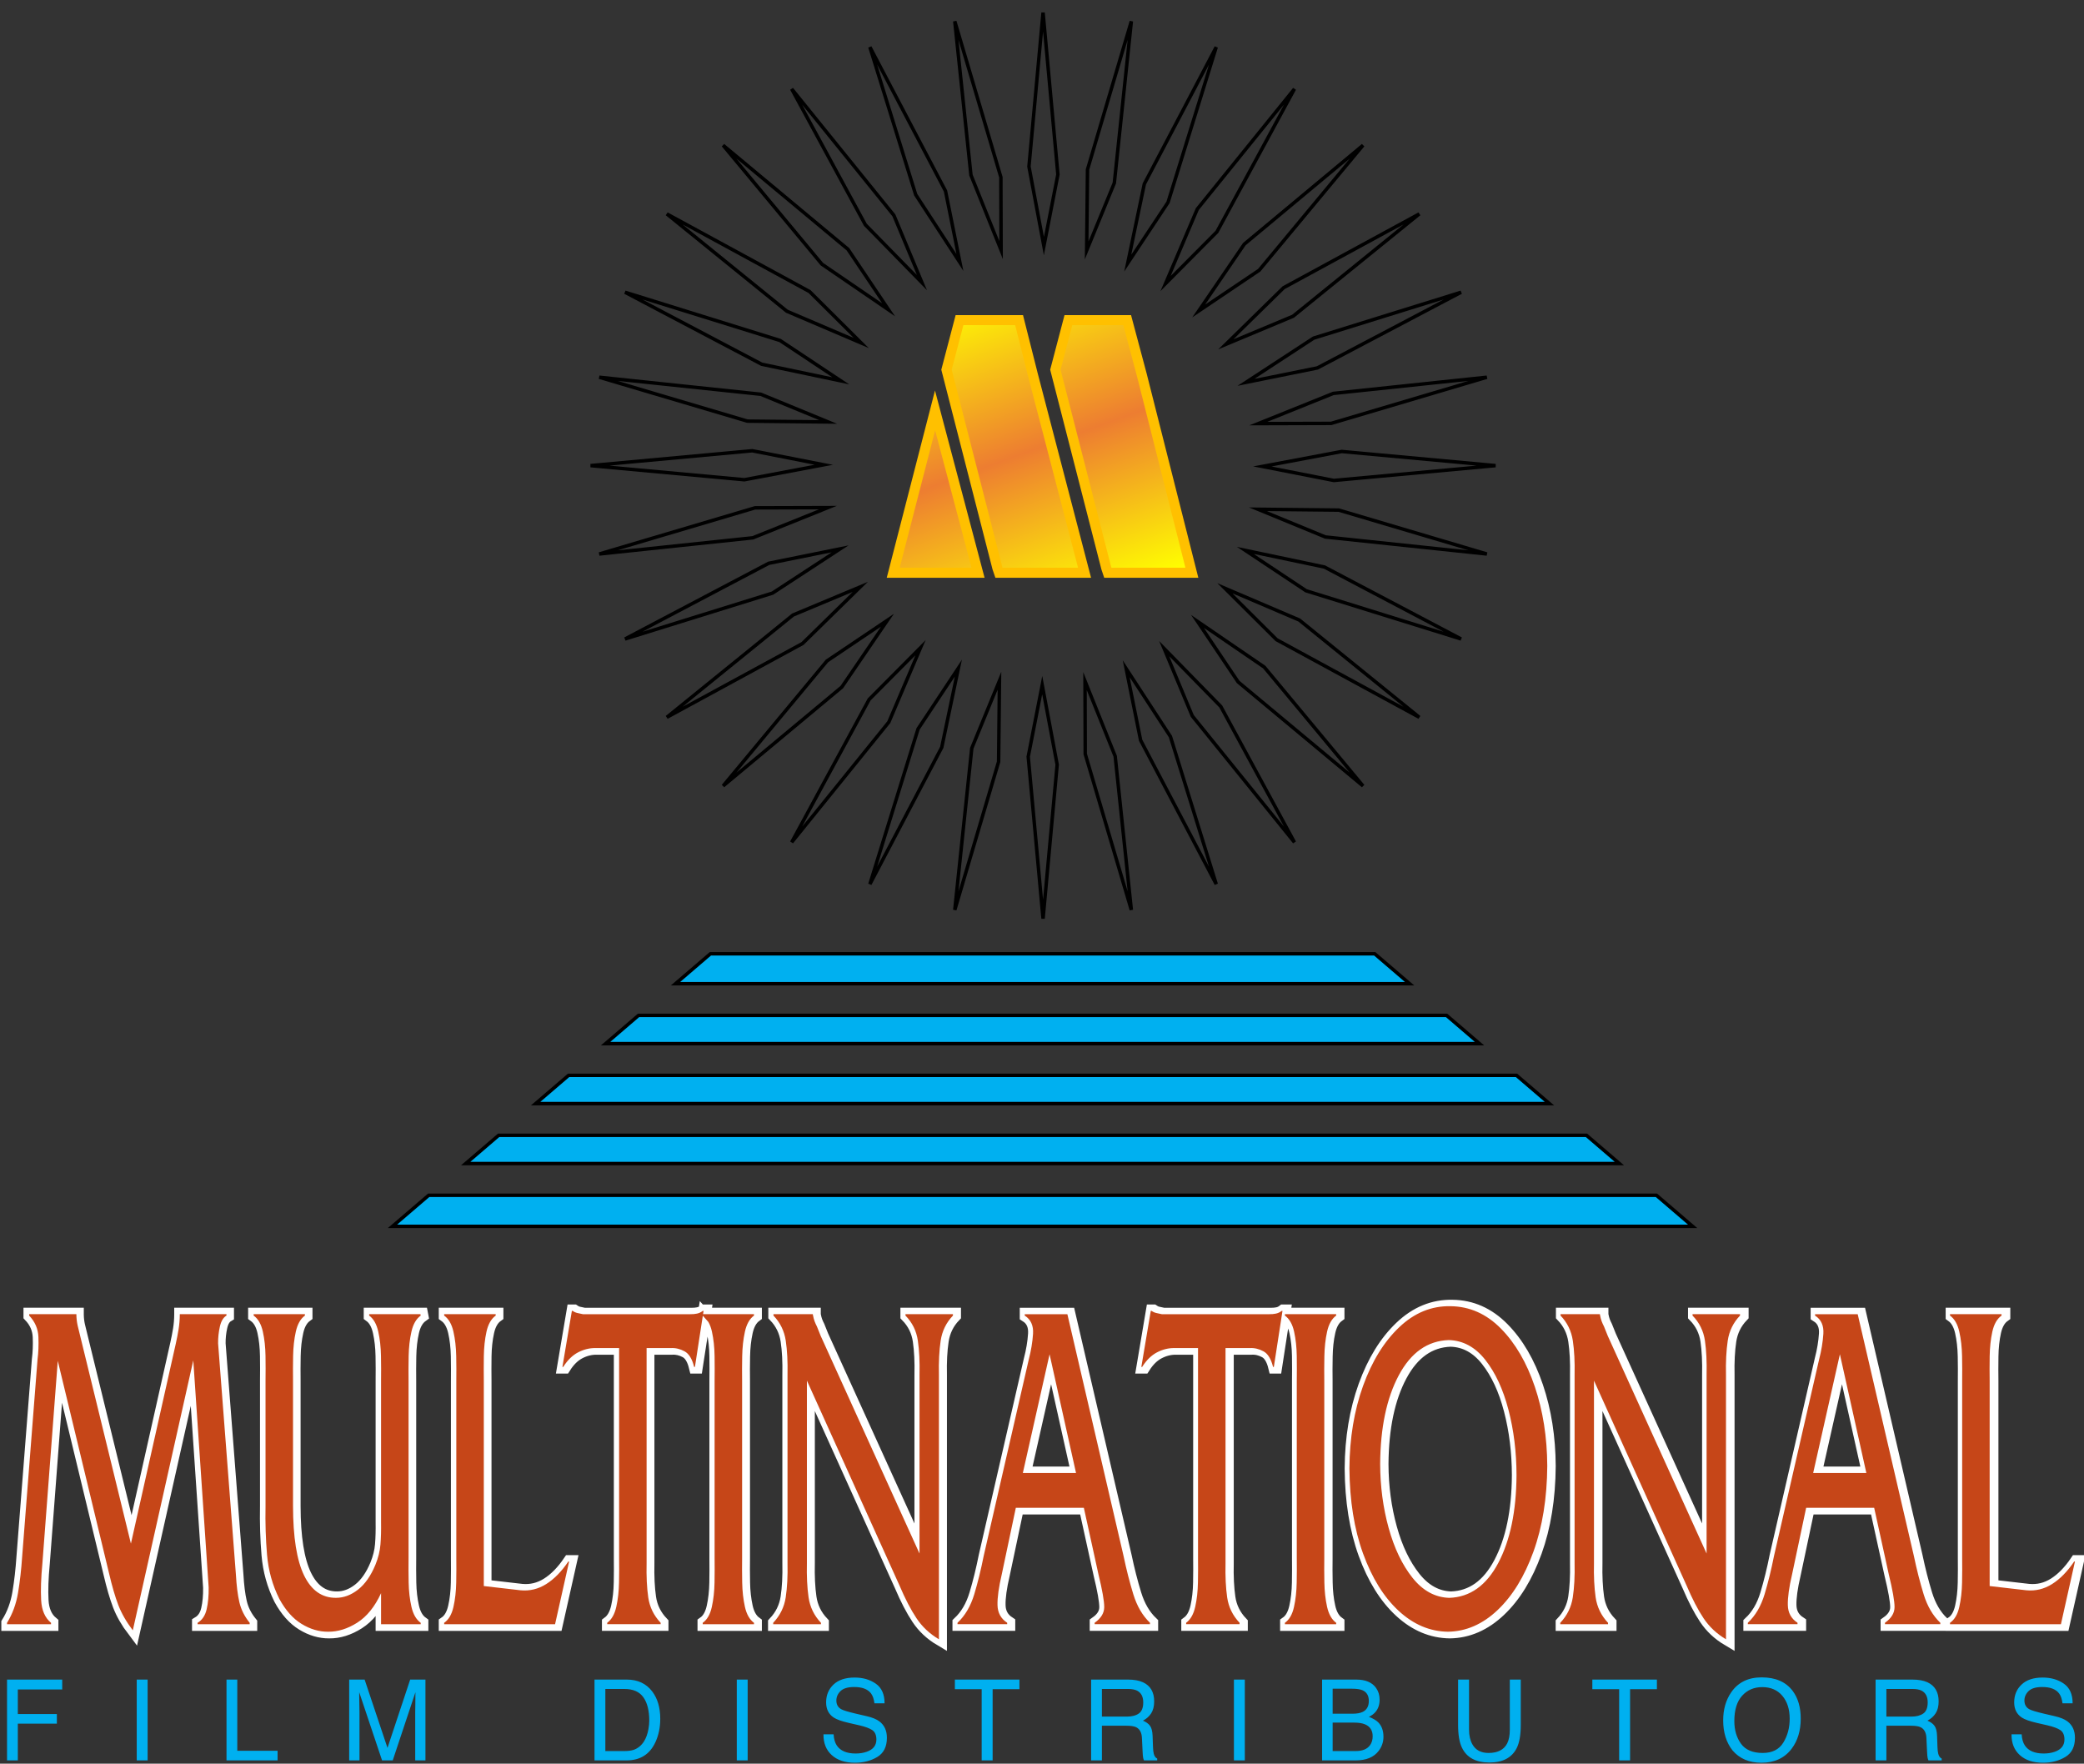
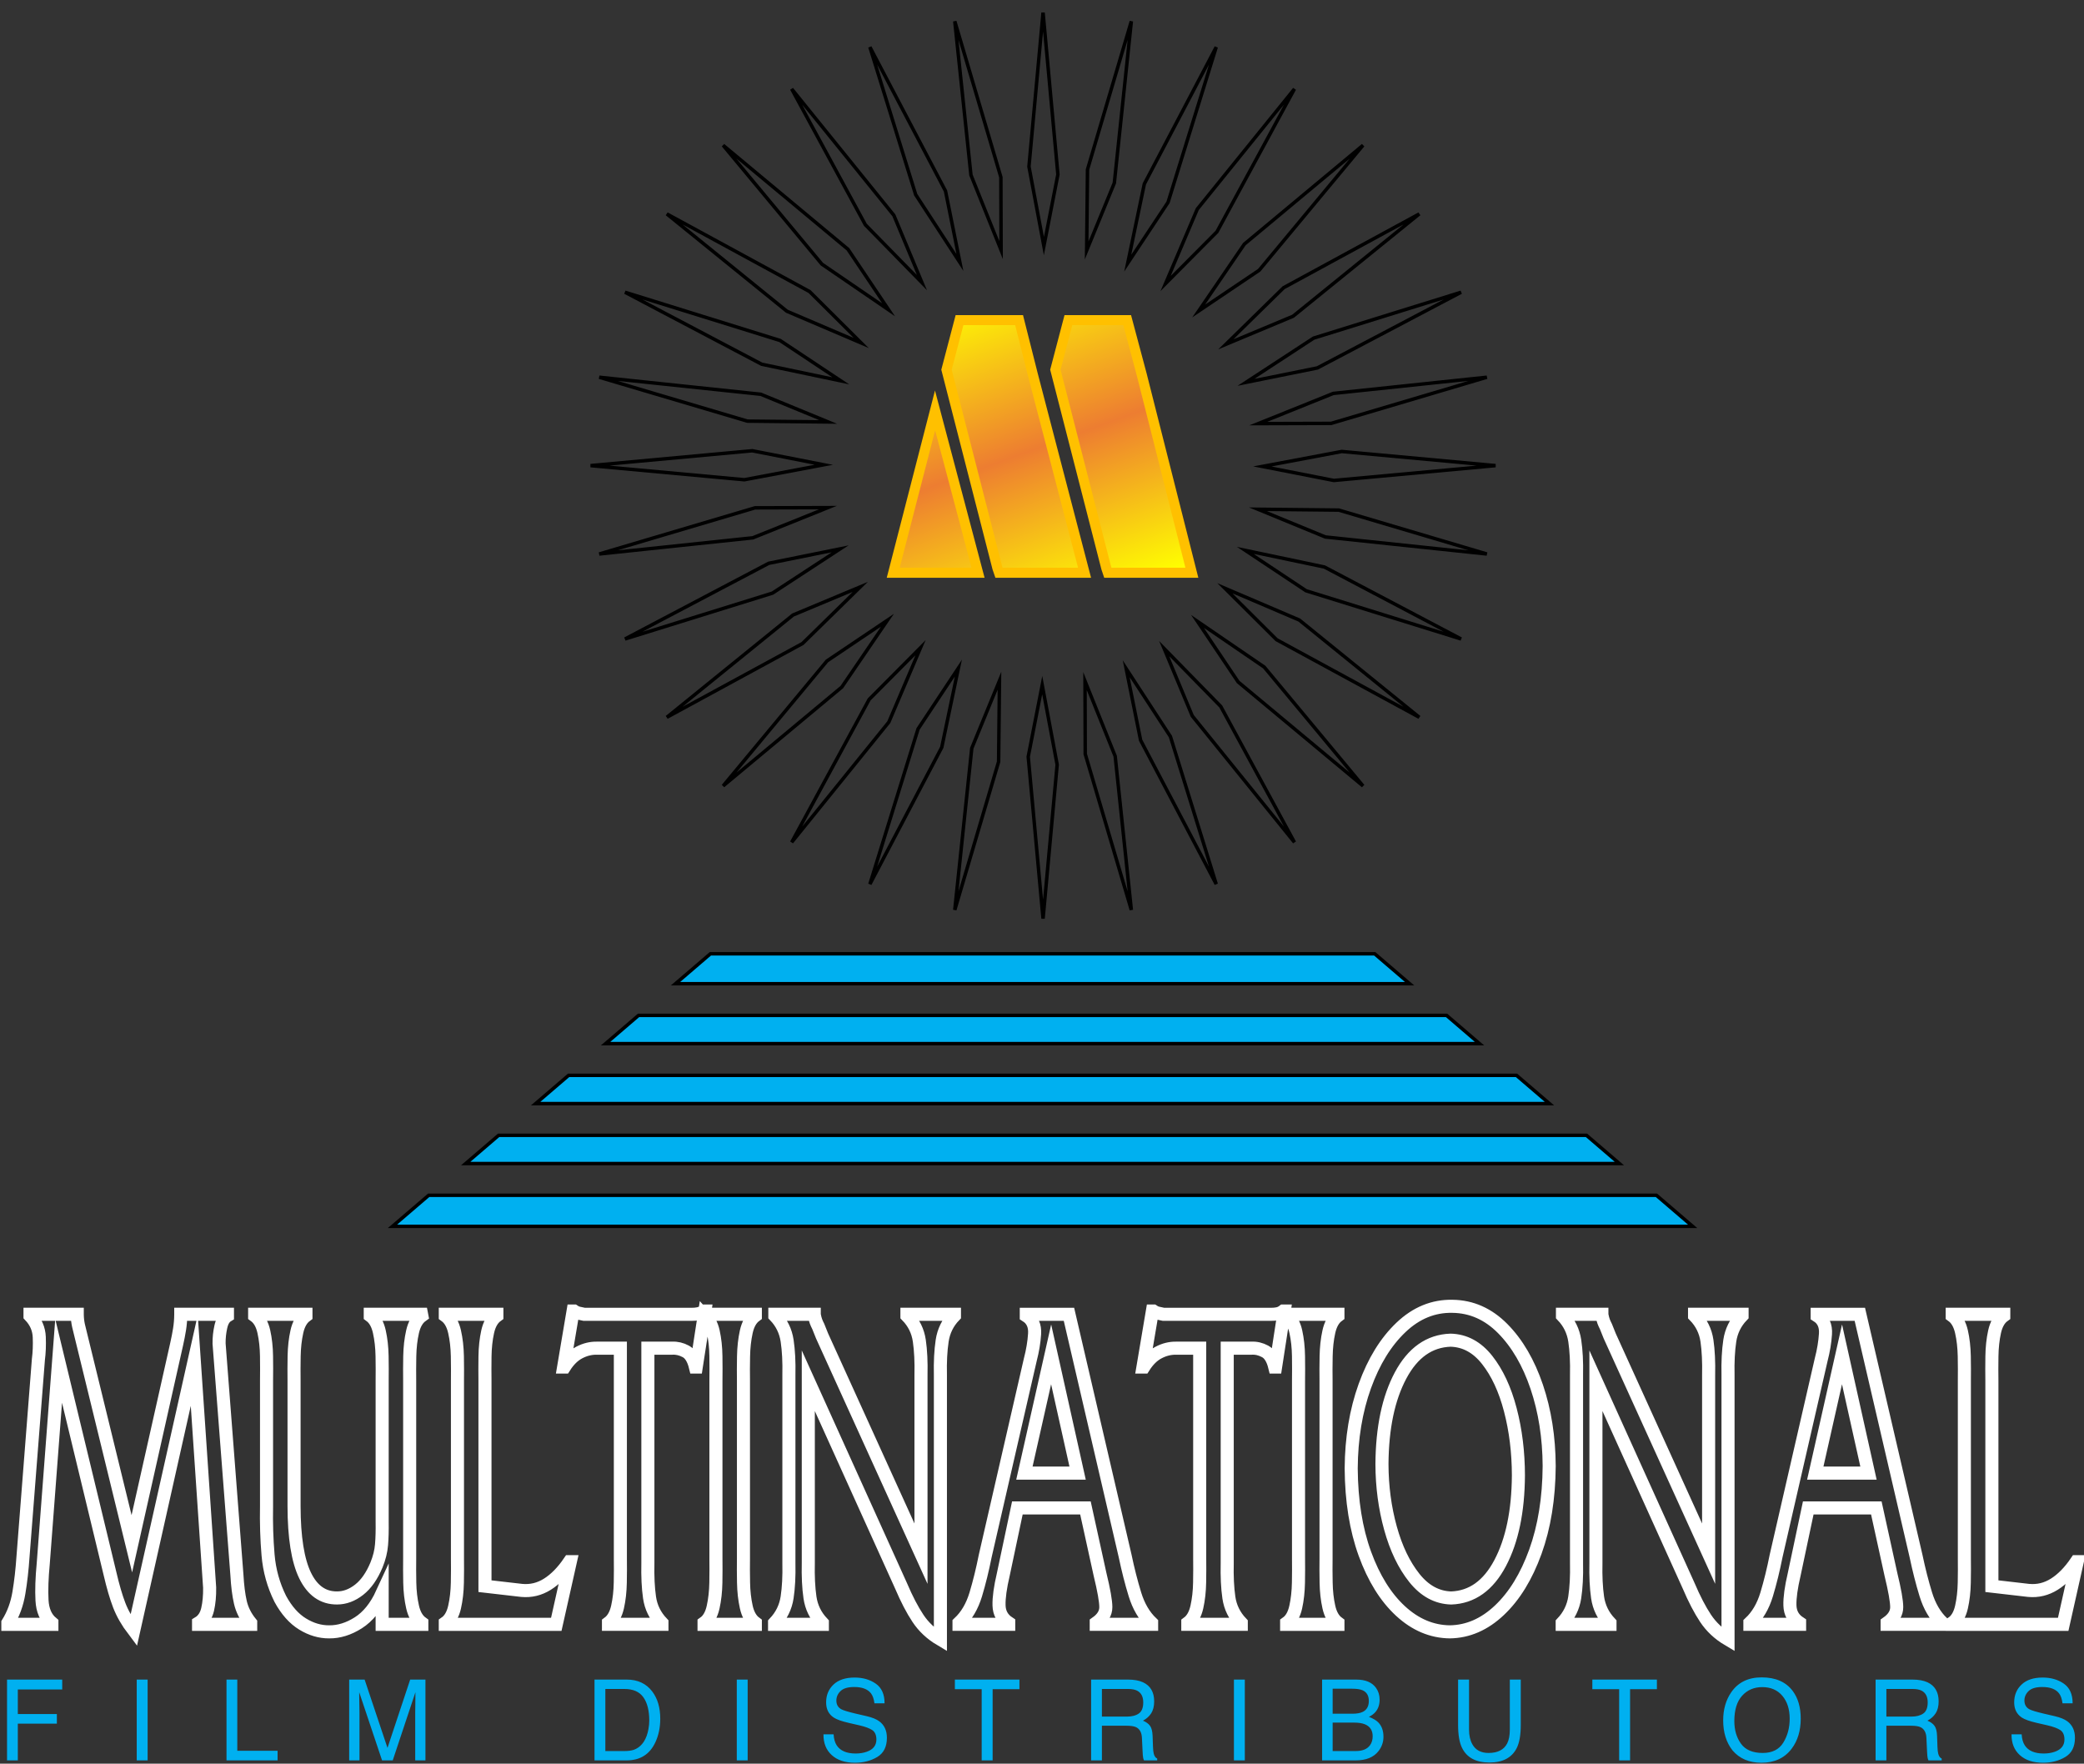
<svg xmlns="http://www.w3.org/2000/svg" width="800px" height="677px" viewBox="0 0 800 677" version="1.1">
  <rect x="0" y="0" width="800" height="677" fill="#333333" stroke="none" />
  <defs>
    <radialGradient id="radial0" gradientUnits="userSpaceOnUse" cx="1246910" cy="1248294" fx="1246910" fy="1248294" r="1764376" gradientTransform="matrix(0,0,0,0,1750.5,384.5)">
      <stop offset="0" style="stop-color:rgb(100%,35.294%,0%);stop-opacity:1;" />
      <stop offset="0.44" style="stop-color:rgb(100%,35.294%,0%);stop-opacity:1;" />
      <stop offset="0.57" style="stop-color:rgb(100%,90.196%,60%);stop-opacity:1;" />
      <stop offset="1" style="stop-color:rgb(100%,90.196%,60%);stop-opacity:1;" />
    </radialGradient>
    <linearGradient id="linear0" gradientUnits="userSpaceOnUse" x1="2142.26" y1="657.286" x2="2257.74" y2="974.569" spreadMethod="reflect" gradientTransform="matrix(1,0,0,1,0,0)">
      <stop offset="0" style="stop-color:rgb(100%,100%,0%);stop-opacity:1;" />
      <stop offset="0.5" style="stop-color:rgb(92.941%,49.02%,19.216%);stop-opacity:1;" />
      <stop offset="0.98" style="stop-color:rgb(100%,100%,0%);stop-opacity:1;" />
      <stop offset="1" style="stop-color:rgb(100%,100%,0%);stop-opacity:1;" />
    </linearGradient>
  </defs>
  <g id="surface1">
    <path style="fill-rule:evenodd;fill:url(#radial0);stroke-width:3.438;stroke-linecap:butt;stroke-linejoin:miter;stroke:rgb(0%,0%,0%);stroke-opacity:1;stroke-miterlimit:8;" d="M 2199.673 1053.31 L 2214.53 1132.422 L 2200.504 1285.505 L 2185.739 1124.478 Z M 2242.227 1049.283 L 2272.223 1123.962 L 2288.294 1276.852 L 2242.439 1121.786 Z M 2157.14 1048.949 L 2156.3 1129.437 L 2112.713 1276.852 L 2129.615 1116.027 Z M 2283.19 1037.006 L 2327.151 1104.399 L 2372.713 1251.206 L 2297.52 1108.103 Z M 2116.278 1036.379 L 2099.771 1115.147 L 2028.295 1251.206 L 2076.206 1096.798 Z M 2320.964 1016.978 L 2377.209 1074.483 L 2450.508 1209.581 L 2348.884 1083.905 Z M 2078.656 1016.057 L 2047.111 1090.088 L 1950.49 1209.581 L 2027.576 1067.489 Z M 2354.109 989.956 L 2420.481 1035.357 L 2518.703 1153.554 L 2394.536 1050.153 Z M 2045.723 988.782 L 2000.355 1055.233 L 1882.305 1153.554 L 1985.59 1029.264 Z M 2381.361 956.974 L 2455.298 988.55 L 2574.664 1085.281 L 2432.735 1008.112 Z M 2018.725 955.597 L 1961.295 1011.908 L 1826.343 1085.281 L 1951.857 983.55 Z M 2401.645 919.305 L 2480.322 935.832 L 2616.246 1007.404 L 2462.022 959.433 Z M 1998.714 917.777 L 1931.41 961.791 L 1784.752 1007.404 L 1927.684 932.138 Z M 2414.223 878.398 L 2494.59 879.238 L 2641.857 922.888 L 2481.243 905.966 Z M 1986.46 876.779 L 1911.875 906.796 L 1759.141 922.888 L 1914.002 876.992 Z M 2497.558 820.954 L 2650.495 835.002 L 2489.679 849.767 L 2418.567 835.821 Z M 1911.319 820.226 L 1982.43 834.172 L 1903.44 849.049 L 1750.502 835.002 Z M 2641.857 747.115 L 2486.995 793.012 L 2414.537 793.224 L 2489.122 763.207 Z M 1759.141 747.115 L 1919.764 764.037 L 1986.785 791.595 L 1906.407 790.755 Z M 2616.246 662.599 L 2473.324 737.855 L 2402.293 752.216 L 2469.587 708.212 Z M 1784.752 662.599 L 1938.975 710.57 L 1999.352 750.698 L 1920.676 734.171 Z M 2574.664 584.712 L 2449.141 686.443 L 2382.283 714.396 L 2439.713 658.096 Z M 1826.343 584.712 L 1968.262 661.891 L 2019.636 713.03 L 1945.7 681.454 Z M 2518.703 516.45 L 2415.408 640.739 L 2355.284 681.211 L 2400.653 614.77 Z M 1882.305 516.45 L 2006.461 619.85 L 2046.888 680.047 L 1980.516 634.636 Z M 2450.508 460.423 L 2373.422 602.514 L 2322.341 653.936 L 2353.887 579.905 Z M 1950.49 460.423 L 2052.124 586.099 L 2080.044 653.025 L 2023.788 595.521 Z M 2372.713 418.787 L 2324.792 573.205 L 2284.72 633.624 L 2301.226 554.847 Z M 2028.295 418.787 L 2103.477 561.901 L 2117.807 632.997 L 2073.846 565.605 Z M 2288.294 393.152 L 2271.382 553.966 L 2243.857 621.045 L 2244.698 540.557 Z M 2112.713 393.152 L 2158.558 548.208 L 2158.771 620.721 L 2128.785 546.042 Z M 2200.504 384.499 L 2215.259 545.516 L 2201.334 616.693 L 2186.468 537.581 Z M 2200.504 384.499 " transform="matrix(0.386,0,0,0.386,-448.987,-143.583)" />
    <path style="fill-rule:evenodd;fill:url(#linear0);stroke-width:10;stroke-linecap:butt;stroke-linejoin:miter;stroke:rgb(100%,75.294%,0%);stroke-opacity:1;stroke-miterlimit:8;" d="M 2093.087 780.098 C 2107.336 833.909 2121.605 887.719 2135.853 941.54 C 2107.731 941.54 2079.618 941.54 2051.496 941.54 C 2065.36 887.719 2079.223 833.909 2093.087 780.098 Z M 2225.7 690.319 C 2245.184 690.319 2264.668 690.319 2284.163 690.319 C 2288.993 708.425 2293.834 726.541 2298.674 744.646 C 2315.283 810.277 2331.891 875.909 2348.499 941.54 C 2320.64 941.54 2292.791 941.54 2264.931 941.54 C 2264.415 939.991 2263.888 938.453 2263.362 936.915 C 2246.49 871.152 2229.619 805.399 2212.747 739.636 C 2217.071 723.201 2221.375 706.755 2225.7 690.319 Z M 2117.412 690.319 C 2137.16 690.319 2156.907 690.319 2176.665 690.319 C 2181.232 708.425 2185.81 726.541 2190.387 744.646 C 2207.522 810.277 2224.646 875.909 2241.781 941.54 C 2213.395 941.54 2185.03 941.54 2156.654 941.54 C 2156.117 939.991 2155.601 938.453 2155.084 936.915 C 2138.213 871.152 2121.341 805.399 2104.47 739.636 C 2108.784 723.201 2113.098 706.755 2117.412 690.319 Z M 2117.412 690.319 " transform="matrix(0.386,0,0,0.386,-448.987,-143.583)" />
    <path style="fill-rule:evenodd;fill:rgb(0%,69.02%,94.118%);fill-opacity:1;stroke-width:3.438;stroke-linecap:butt;stroke-linejoin:miter;stroke:rgb(0%,0%,0%);stroke-opacity:1;stroke-miterlimit:8;" d="M 1589.535 1560.609 L 2810.47 1560.609 L 2846.502 1591.497 L 1553.503 1591.497 Z M 1659.086 1500.98 L 2740.908 1500.98 L 2773.679 1529.074 L 1626.316 1529.074 Z M 1728.649 1441.36 L 2671.346 1441.36 L 2704.117 1469.454 L 1695.878 1469.454 Z M 1798.2 1381.73 L 2601.805 1381.73 L 2634.555 1409.824 L 1765.44 1409.824 Z M 1869.626 1320.501 L 2530.369 1320.501 L 2565.013 1350.195 L 1834.992 1350.195 Z M 1869.626 1320.501 " transform="matrix(0.386,0,0,0.386,-448.987,-143.583)" />
    <path style="fill:none;stroke-width:13;stroke-linecap:butt;stroke-linejoin:miter;stroke:rgb(100%,100%,100%);stroke-opacity:1;stroke-miterlimit:8;" d="M 2995.065 1718.813 C 2986.203 1758.181 2977.332 1797.54 2968.471 1836.898 C 2986.112 1836.898 3003.753 1836.898 3021.395 1836.898 C 3012.615 1797.54 3003.845 1758.181 2995.065 1718.813 Z M 2208.534 1718.813 C 2199.673 1758.181 2190.802 1797.54 2181.941 1836.898 C 2199.582 1836.898 2217.223 1836.898 2234.865 1836.898 C 2226.084 1797.54 2217.315 1758.181 2208.534 1718.813 Z M 2605.795 1704.705 C 2584.731 1705.413 2568.153 1717.113 2556.051 1739.793 C 2543.949 1762.483 2537.782 1791.872 2537.539 1827.972 C 2537.61 1850.268 2540.425 1871.49 2546.005 1891.64 C 2551.575 1911.79 2559.494 1928.286 2569.753 1941.149 C 2580.011 1954.013 2592.204 1960.652 2606.331 1961.077 C 2626.99 1960.368 2643.254 1948.79 2655.103 1926.343 C 2666.961 1903.886 2673.007 1874.85 2673.24 1839.216 C 2673.2 1816.01 2670.506 1794.251 2665.189 1773.929 C 2659.872 1753.597 2652.186 1737.08 2642.15 1724.369 C 2632.115 1711.647 2619.993 1705.089 2605.795 1704.705 Z M 2970.355 1678.979 C 2984.502 1678.979 2998.649 1678.979 3012.787 1678.979 C 3031.42 1759.092 3050.054 1839.206 3068.667 1919.32 C 3071.523 1932.932 3074.764 1945.663 3078.409 1957.514 C 3082.055 1969.355 3087.594 1978.808 3094.997 1985.862 C 3094.997 1986.327 3094.997 1986.803 3094.997 1987.258 C 3076.637 1987.258 3058.287 1987.258 3039.927 1987.258 C 3039.927 1986.803 3039.927 1986.327 3039.927 1985.862 C 3046.297 1981.389 3049.477 1976.146 3049.456 1970.165 C 3049.446 1964.174 3047.532 1953.314 3043.694 1937.587 C 3038.853 1915.575 3034.023 1893.543 3029.182 1871.521 C 3006.619 1871.521 2984.046 1871.521 2961.484 1871.521 C 2956.825 1893.543 2952.167 1915.575 2947.508 1937.587 C 2944.46 1950.562 2943.042 1960.834 2943.255 1968.404 C 2943.447 1975.984 2946.668 1981.803 2952.876 1985.862 C 2952.876 1986.327 2952.876 1986.803 2952.876 1987.258 C 2936.409 1987.258 2919.933 1987.258 2903.446 1987.258 C 2903.446 1986.803 2903.446 1986.327 2903.446 1985.862 C 2910.991 1978.808 2916.54 1969.355 2920.115 1957.514 C 2923.68 1945.663 2926.809 1932.932 2929.513 1919.32 C 2944.47 1854.204 2959.418 1789.079 2974.375 1723.974 C 2976.664 1715.21 2978.071 1706.719 2978.608 1698.491 C 2979.145 1690.263 2976.39 1684.221 2970.355 1680.385 C 2970.355 1679.92 2970.355 1679.454 2970.355 1678.979 Z M 2183.825 1678.979 C 2197.962 1678.979 2212.109 1678.979 2226.257 1678.979 C 2244.89 1759.092 2263.524 1839.206 2282.137 1919.32 C 2284.983 1932.932 2288.234 1945.663 2291.879 1957.514 C 2295.525 1969.355 2301.064 1978.808 2308.467 1985.862 C 2308.467 1986.327 2308.467 1986.803 2308.467 1987.258 C 2290.107 1987.258 2271.747 1987.258 2253.397 1987.258 C 2253.397 1986.803 2253.397 1986.327 2253.397 1985.862 C 2259.767 1981.389 2262.936 1976.146 2262.926 1970.165 C 2262.916 1964.174 2261.002 1953.314 2257.164 1937.587 C 2252.323 1915.575 2247.493 1893.543 2242.652 1871.521 C 2220.079 1871.521 2197.516 1871.521 2174.953 1871.521 C 2170.285 1893.543 2165.637 1915.575 2160.978 1937.587 C 2157.93 1950.562 2156.512 1960.834 2156.725 1968.404 C 2156.917 1975.984 2160.138 1981.803 2166.346 1985.862 C 2166.346 1986.327 2166.346 1986.803 2166.346 1987.258 C 2149.879 1987.258 2133.403 1987.258 2116.916 1987.258 C 2116.916 1986.803 2116.916 1986.327 2116.916 1985.862 C 2124.45 1978.808 2130.01 1969.355 2133.585 1957.514 C 2137.15 1945.663 2140.279 1932.932 2142.983 1919.32 C 2157.94 1854.204 2172.888 1789.079 2187.845 1723.974 C 2190.134 1715.21 2191.541 1706.719 2192.078 1698.491 C 2192.615 1690.263 2189.86 1684.221 2183.825 1680.385 C 2183.825 1679.92 2183.825 1679.454 2183.825 1678.979 Z M 3104.648 1678.948 C 3121.743 1678.948 3138.827 1678.948 3155.931 1678.948 C 3155.931 1679.424 3155.931 1679.889 3155.931 1680.355 C 3151.465 1683.573 3148.417 1688.917 3146.766 1696.396 C 3145.126 1703.885 3144.255 1712.032 3144.133 1720.867 C 3144.002 1729.702 3144.002 1737.748 3144.113 1745.035 C 3144.113 1813.125 3144.113 1881.226 3144.113 1949.337 C 3156.275 1950.744 3168.458 1952.15 3180.641 1953.547 C 3189.775 1954.407 3198.312 1952.343 3206.232 1947.353 C 3214.161 1942.354 3221.483 1934.895 3228.187 1924.967 C 3228.46 1924.967 3228.734 1924.967 3228.997 1924.967 C 3224.339 1945.744 3219.69 1966.522 3215.032 1987.289 C 3178.241 1987.289 3141.44 1987.289 3104.648 1987.289 C 3104.648 1986.833 3104.648 1986.358 3104.648 1985.892 C 3109.114 1982.826 3112.183 1977.603 3113.874 1970.175 C 3115.555 1962.767 3116.477 1954.65 3116.649 1945.825 C 3116.811 1937.01 3116.841 1928.964 3116.74 1921.688 C 3116.74 1862.797 3116.74 1803.906 3116.74 1745.035 C 3116.841 1737.606 3116.811 1729.48 3116.649 1720.665 C 3116.477 1711.83 3115.555 1703.713 3113.874 1696.295 C 3112.183 1688.866 3109.114 1683.563 3104.648 1680.355 C 3104.648 1679.889 3104.648 1679.424 3104.648 1678.948 Z M 2717.059 1678.948 C 2730.123 1678.948 2743.177 1678.948 2756.251 1678.948 C 2756.251 1679.11 2756.251 1679.272 2756.251 1679.424 C 2756.767 1682.136 2757.344 1684.322 2757.962 1685.982 C 2758.58 1687.642 2759.35 1689.362 2760.281 1691.143 C 2761.527 1694.26 2762.793 1697.378 2764.038 1700.515 C 2796.829 1772.674 2829.61 1844.843 2862.401 1917.002 C 2862.401 1857.797 2862.401 1798.603 2862.401 1739.398 C 2862.695 1726.342 2862.148 1714.977 2860.751 1705.312 C 2859.343 1695.647 2855.232 1687.328 2848.416 1680.355 C 2848.416 1679.889 2848.416 1679.424 2848.416 1678.948 C 2864.174 1678.948 2879.921 1678.948 2895.668 1678.948 C 2895.668 1679.424 2895.668 1679.889 2895.668 1680.355 C 2888.985 1687.328 2884.914 1695.647 2883.445 1705.312 C 2881.997 1714.977 2881.41 1726.342 2881.703 1739.398 C 2881.703 1827.031 2881.703 1914.664 2881.703 2002.287 C 2872.478 1996.812 2865.055 1989.839 2859.404 1981.378 C 2853.763 1972.908 2848.133 1962.079 2842.512 1948.871 C 2811.777 1880.923 2781.062 1812.974 2750.326 1745.035 C 2750.326 1805.485 2750.326 1865.934 2750.326 1926.384 C 2750.033 1939.429 2750.58 1950.815 2751.977 1960.53 C 2753.395 1970.236 2757.496 1978.686 2764.312 1985.892 C 2764.312 1986.358 2764.312 1986.833 2764.312 1987.289 C 2748.473 1987.289 2732.635 1987.289 2716.786 1987.289 C 2716.786 1986.833 2716.786 1986.358 2716.786 1985.892 C 2723.612 1978.686 2727.764 1970.236 2729.252 1960.53 C 2730.731 1950.815 2731.318 1939.429 2731.035 1926.384 C 2731.035 1864.052 2731.035 1801.73 2731.035 1739.398 C 2731.318 1726.342 2730.731 1714.977 2729.283 1705.312 C 2727.824 1695.647 2723.753 1687.328 2717.059 1680.355 C 2717.059 1679.889 2717.059 1679.424 2717.059 1678.948 Z M 2442.74 1678.948 C 2459.744 1678.948 2476.737 1678.948 2493.75 1678.948 C 2493.75 1679.424 2493.75 1679.889 2493.75 1680.355 C 2489.365 1683.573 2486.357 1688.917 2484.707 1696.396 C 2483.056 1703.885 2482.165 1712.032 2482.013 1720.867 C 2481.851 1729.702 2481.82 1737.748 2481.932 1745.035 C 2481.932 1803.906 2481.932 1862.797 2481.932 1921.688 C 2481.82 1928.964 2481.851 1936.97 2482.013 1945.734 C 2482.165 1954.488 2483.056 1962.575 2484.707 1969.973 C 2486.357 1977.381 2489.365 1982.684 2493.75 1985.892 C 2493.75 1986.358 2493.75 1986.833 2493.75 1987.289 C 2476.737 1987.289 2459.744 1987.289 2442.74 1987.289 C 2442.74 1986.833 2442.74 1986.358 2442.74 1985.892 C 2447.105 1982.826 2450.123 1977.603 2451.774 1970.175 C 2453.424 1962.767 2454.316 1954.65 2454.478 1945.825 C 2454.63 1937.01 2454.66 1928.964 2454.559 1921.688 C 2454.559 1862.797 2454.559 1803.906 2454.559 1745.035 C 2454.67 1737.606 2454.66 1729.48 2454.538 1720.665 C 2454.417 1711.83 2453.526 1703.713 2451.885 1696.295 C 2450.255 1688.866 2447.196 1683.563 2442.74 1680.355 C 2442.74 1679.889 2442.74 1679.424 2442.74 1678.948 Z M 1933.76 1678.948 C 1946.824 1678.948 1959.887 1678.948 1972.951 1678.948 C 1972.951 1679.11 1972.951 1679.272 1972.951 1679.424 C 1973.468 1682.136 1974.045 1684.322 1974.663 1685.982 C 1975.29 1687.642 1976.06 1689.362 1976.982 1691.143 C 1978.237 1694.26 1979.493 1697.378 1980.739 1700.515 C 2013.53 1772.674 2046.321 1844.843 2079.102 1917.002 C 2079.102 1857.797 2079.102 1798.603 2079.102 1739.398 C 2079.406 1726.342 2078.859 1714.977 2077.451 1705.312 C 2076.054 1695.647 2071.942 1687.328 2065.127 1680.355 C 2065.127 1679.889 2065.127 1679.424 2065.127 1678.948 C 2080.884 1678.948 2096.632 1678.948 2112.379 1678.948 C 2112.379 1679.424 2112.379 1679.889 2112.379 1680.355 C 2105.685 1687.328 2101.614 1695.647 2100.156 1705.312 C 2098.698 1714.977 2098.12 1726.342 2098.414 1739.398 C 2098.414 1827.031 2098.414 1914.664 2098.414 2002.287 C 2089.188 1996.812 2081.745 1989.839 2076.114 1981.378 C 2070.464 1972.908 2064.833 1962.079 2059.213 1948.871 C 2028.487 1880.923 1997.762 1812.974 1967.037 1745.035 C 1967.037 1805.485 1967.037 1865.934 1967.037 1926.384 C 1966.733 1939.429 1967.28 1950.815 1968.688 1960.53 C 1970.085 1970.236 1974.197 1978.686 1981.012 1985.892 C 1981.012 1986.358 1981.012 1986.833 1981.012 1987.289 C 1965.174 1987.289 1949.325 1987.289 1933.486 1987.289 C 1933.486 1986.833 1933.486 1986.358 1933.486 1985.892 C 1940.312 1978.686 1944.474 1970.236 1945.953 1960.53 C 1947.431 1950.815 1948.029 1939.429 1947.735 1926.384 C 1947.735 1864.052 1947.735 1801.73 1947.735 1739.398 C 1948.019 1726.342 1947.441 1714.977 1945.983 1705.312 C 1944.535 1695.647 1940.454 1687.328 1933.76 1680.355 C 1933.76 1679.889 1933.76 1679.424 1933.76 1678.948 Z M 1606.031 1678.948 C 1623.116 1678.948 1640.22 1678.948 1657.314 1678.948 C 1657.314 1679.424 1657.314 1679.889 1657.314 1680.355 C 1652.848 1683.573 1649.8 1688.917 1648.149 1696.396 C 1646.509 1703.885 1645.628 1712.032 1645.506 1720.867 C 1645.395 1729.702 1645.385 1737.748 1645.486 1745.035 C 1645.486 1813.125 1645.486 1881.226 1645.486 1949.337 C 1657.669 1950.744 1669.841 1952.15 1682.024 1953.547 C 1691.159 1954.407 1699.685 1952.343 1707.615 1947.353 C 1715.544 1942.354 1722.856 1934.895 1729.57 1924.967 C 1729.844 1924.967 1730.107 1924.967 1730.38 1924.967 C 1725.722 1945.744 1721.074 1966.522 1716.405 1987.289 C 1679.624 1987.289 1642.823 1987.289 1606.031 1987.289 C 1606.031 1986.833 1606.031 1986.358 1606.031 1985.892 C 1610.487 1982.826 1613.566 1977.603 1615.247 1970.175 C 1616.938 1962.767 1617.86 1954.65 1618.032 1945.825 C 1618.194 1937.01 1618.224 1928.964 1618.123 1921.688 C 1618.123 1862.797 1618.123 1803.906 1618.123 1745.035 C 1618.224 1737.606 1618.194 1729.48 1618.032 1720.665 C 1617.86 1711.83 1616.938 1703.713 1615.247 1696.295 C 1613.566 1688.866 1610.487 1683.563 1606.031 1680.355 C 1606.031 1679.889 1606.031 1679.424 1606.031 1678.948 Z M 1416.435 1678.948 C 1433.428 1678.948 1450.441 1678.948 1467.444 1678.948 C 1467.444 1679.424 1467.444 1679.889 1467.444 1680.355 C 1463.069 1683.563 1460.061 1688.866 1458.411 1696.274 C 1456.76 1703.683 1455.859 1711.759 1455.697 1720.523 C 1455.545 1729.277 1455.525 1737.293 1455.616 1744.559 C 1455.616 1786.256 1455.616 1827.972 1455.616 1869.669 C 1455.666 1900.749 1459.332 1923.773 1466.603 1938.731 C 1473.885 1953.699 1484.457 1961.137 1498.351 1961.046 C 1506.018 1961.056 1513.329 1958.354 1520.286 1952.909 C 1527.254 1947.475 1533.006 1939.247 1537.593 1928.246 C 1540.409 1921.384 1542.09 1914.624 1542.627 1907.985 C 1543.173 1901.336 1543.366 1893.887 1543.234 1885.608 C 1543.234 1838.589 1543.234 1791.569 1543.234 1744.559 C 1543.335 1737.293 1543.305 1729.277 1543.153 1720.523 C 1543.001 1711.759 1542.09 1703.683 1540.439 1696.274 C 1538.799 1688.866 1535.781 1683.563 1531.406 1680.355 C 1531.406 1679.889 1531.406 1679.424 1531.406 1678.948 C 1548.409 1678.948 1565.422 1678.948 1582.415 1678.948 C 1582.506 1679.424 1582.598 1679.889 1582.689 1680.355 C 1578.233 1683.563 1575.154 1688.866 1573.473 1696.295 C 1571.782 1703.713 1570.86 1711.83 1570.688 1720.665 C 1570.526 1729.48 1570.496 1737.606 1570.597 1745.035 C 1570.597 1803.906 1570.597 1862.797 1570.597 1921.688 C 1570.496 1928.964 1570.526 1936.97 1570.688 1945.734 C 1570.86 1954.488 1571.782 1962.575 1573.473 1969.973 C 1575.154 1977.381 1578.233 1982.684 1582.689 1985.892 C 1582.689 1986.358 1582.689 1986.833 1582.689 1987.289 C 1569.544 1987.289 1556.389 1987.289 1543.234 1987.289 C 1543.234 1976.986 1543.234 1966.694 1543.234 1956.401 C 1537.036 1969.871 1529.127 1979.648 1519.517 1985.761 C 1509.896 1991.863 1500.235 1994.859 1490.564 1994.758 C 1481.531 1994.829 1472.71 1992.238 1464.122 1986.975 C 1455.535 1981.733 1448.132 1973.403 1441.934 1961.988 C 1435.139 1948.355 1431.078 1933.802 1429.762 1918.287 C 1428.435 1902.793 1427.929 1886.58 1428.253 1869.669 C 1428.253 1827.972 1428.253 1786.256 1428.253 1744.559 C 1428.364 1737.293 1428.354 1729.277 1428.232 1720.523 C 1428.111 1711.759 1427.23 1703.683 1425.579 1696.274 C 1423.939 1688.866 1420.89 1683.563 1416.435 1680.355 C 1416.435 1679.889 1416.435 1679.424 1416.435 1678.948 Z M 1193.034 1678.948 C 1208.69 1678.948 1224.347 1678.948 1240.013 1678.948 C 1240.013 1679.11 1240.013 1679.272 1240.013 1679.424 C 1240.074 1683.168 1240.489 1686.802 1241.289 1690.324 C 1242.079 1693.825 1242.909 1697.226 1243.77 1700.515 C 1260.611 1769.395 1277.452 1838.285 1294.293 1907.165 C 1309.16 1840.926 1324.026 1774.698 1338.903 1708.48 C 1340.006 1703.571 1340.948 1698.734 1341.728 1693.947 C 1342.498 1689.16 1342.903 1684.322 1342.943 1679.424 C 1342.943 1679.272 1342.943 1679.11 1342.943 1678.948 C 1358.417 1678.948 1373.901 1678.948 1389.375 1678.948 C 1389.375 1679.424 1389.375 1679.889 1389.375 1680.355 C 1386.206 1682.268 1384.018 1685.941 1382.803 1691.366 C 1381.578 1696.801 1380.99 1702.337 1381.051 1708.014 C 1386.955 1784.697 1392.869 1861.4 1398.783 1938.093 C 1399.391 1948.902 1400.525 1957.98 1402.206 1965.327 C 1403.887 1972.685 1407.31 1979.526 1412.485 1985.892 C 1412.485 1986.358 1412.485 1986.833 1412.485 1987.289 C 1395.208 1987.289 1377.932 1987.289 1360.645 1987.289 C 1360.645 1986.833 1360.645 1986.358 1360.645 1985.892 C 1365.223 1983.16 1368.23 1978.646 1369.678 1972.361 C 1371.116 1966.056 1371.785 1958.86 1371.663 1950.744 C 1366.559 1875.447 1361.455 1800.171 1356.361 1724.885 C 1336.3 1814.38 1316.238 1903.876 1296.177 1993.391 C 1289.706 1984.87 1284.896 1976.48 1281.726 1968.202 C 1278.556 1959.923 1275.488 1949.418 1272.531 1936.676 C 1255.507 1866.238 1238.504 1795.789 1221.491 1725.34 C 1216.387 1792.51 1211.293 1859.68 1206.189 1926.839 C 1204.822 1941.2 1204.407 1953.375 1204.953 1963.404 C 1205.49 1973.414 1208.771 1980.913 1214.777 1985.892 C 1214.777 1986.358 1214.777 1986.833 1214.777 1987.289 C 1200.194 1987.289 1185.591 1987.289 1170.998 1987.289 C 1170.998 1986.833 1170.998 1986.358 1170.998 1985.892 C 1176.426 1977.148 1180.082 1967.21 1181.945 1956.067 C 1183.818 1944.935 1185.175 1933.003 1186.036 1920.281 C 1191.15 1854.842 1196.254 1789.393 1201.358 1723.944 C 1202.25 1717.123 1202.543 1709.684 1202.229 1701.618 C 1201.915 1693.572 1198.847 1686.478 1193.034 1680.355 C 1193.034 1679.889 1193.034 1679.424 1193.034 1678.948 Z M 2309.257 1675.7 C 2309.531 1675.7 2309.804 1675.7 2310.067 1675.7 C 2311.688 1676.813 2313.348 1677.531 2315.07 1677.865 C 2316.792 1678.209 2318.533 1678.584 2320.275 1678.979 C 2322.523 1678.979 2324.761 1678.979 2326.989 1678.979 C 2360.378 1678.979 2393.777 1678.979 2427.165 1678.979 C 2429.464 1679.019 2431.662 1678.827 2433.748 1678.402 C 2435.844 1677.967 2437.768 1677.066 2439.52 1675.7 C 2439.794 1675.7 2440.057 1675.7 2440.33 1675.7 C 2437.474 1694.271 2434.598 1712.842 2431.733 1731.413 C 2431.469 1731.413 2431.196 1731.413 2430.932 1731.413 C 2428.988 1723.448 2425.808 1718.276 2421.393 1715.888 C 2416.967 1713.489 2412.451 1712.417 2407.823 1712.66 C 2399.762 1712.66 2391.711 1712.66 2383.65 1712.66 C 2383.65 1783.887 2383.65 1855.115 2383.65 1926.353 C 2383.336 1939.601 2383.893 1951.047 2385.29 1960.672 C 2386.698 1970.296 2390.799 1978.686 2397.625 1985.862 C 2397.625 1986.327 2397.625 1986.803 2397.625 1987.258 C 2379.903 1987.258 2362.181 1987.258 2344.458 1987.258 C 2344.458 1986.803 2344.458 1986.327 2344.458 1985.862 C 2348.833 1982.654 2351.841 1977.35 2353.492 1969.942 C 2355.142 1962.544 2356.044 1954.458 2356.196 1945.704 C 2356.347 1936.939 2356.378 1928.934 2356.277 1921.657 C 2356.277 1851.988 2356.277 1782.329 2356.277 1712.66 C 2348.398 1712.66 2340.519 1712.66 2332.64 1712.66 C 2326.767 1712.599 2321.045 1714.016 2315.445 1716.94 C 2309.844 1719.855 2304.923 1724.683 2300.669 1731.413 C 2300.396 1731.413 2300.133 1731.413 2299.859 1731.413 C 2302.989 1712.842 2306.128 1694.271 2309.257 1675.7 Z M 1733.125 1675.7 C 1733.388 1675.7 1733.661 1675.7 1733.935 1675.7 C 1735.545 1676.813 1737.206 1677.531 1738.927 1677.865 C 1740.649 1678.209 1742.381 1678.584 1744.143 1678.979 C 1746.371 1678.979 1748.609 1678.979 1750.847 1678.979 C 1784.235 1678.979 1817.634 1678.979 1851.023 1678.979 C 1853.321 1679.019 1855.509 1678.827 1857.605 1678.402 C 1859.701 1677.967 1861.615 1677.066 1863.378 1675.7 C 1863.651 1675.7 1863.924 1675.7 1864.188 1675.7 C 1864.016 1676.793 1863.853 1677.865 1863.691 1678.948 C 1880.583 1678.948 1897.475 1678.948 1914.367 1678.948 C 1914.367 1679.424 1914.367 1679.889 1914.367 1680.355 C 1909.992 1683.573 1906.984 1688.917 1905.333 1696.396 C 1903.693 1703.885 1902.781 1712.032 1902.63 1720.867 C 1902.468 1729.702 1902.437 1737.748 1902.549 1745.035 C 1902.549 1803.906 1902.549 1862.797 1902.549 1921.688 C 1902.437 1928.964 1902.468 1936.97 1902.63 1945.734 C 1902.781 1954.488 1903.693 1962.575 1905.333 1969.973 C 1906.984 1977.381 1909.992 1982.684 1914.367 1985.892 C 1914.367 1986.358 1914.367 1986.833 1914.367 1987.289 C 1897.364 1987.289 1880.36 1987.289 1863.357 1987.289 C 1863.357 1986.833 1863.357 1986.358 1863.357 1985.892 C 1867.732 1982.826 1870.74 1977.603 1872.39 1970.175 C 1874.041 1962.767 1874.942 1954.65 1875.105 1945.825 C 1875.246 1937.01 1875.277 1928.964 1875.175 1921.688 C 1875.175 1862.797 1875.175 1803.906 1875.175 1745.035 C 1875.287 1737.606 1875.277 1729.48 1875.155 1720.665 C 1875.044 1711.83 1874.153 1703.713 1872.512 1696.295 C 1871.692 1692.58 1870.517 1689.403 1868.988 1686.741 C 1867.145 1684.646 1865.302 1682.561 1863.448 1680.466 C 1860.826 1697.448 1858.213 1714.431 1855.59 1731.413 C 1855.316 1731.413 1855.053 1731.413 1854.79 1731.413 C 1852.845 1723.448 1849.666 1718.276 1845.25 1715.888 C 1840.835 1713.489 1836.298 1712.417 1831.68 1712.66 C 1823.619 1712.66 1815.558 1712.66 1807.497 1712.66 C 1807.497 1783.887 1807.497 1855.115 1807.497 1926.353 C 1807.203 1939.601 1807.74 1951.047 1809.148 1960.672 C 1810.545 1970.296 1814.657 1978.686 1821.472 1985.862 C 1821.472 1986.327 1821.472 1986.803 1821.472 1987.258 C 1803.75 1987.258 1786.028 1987.258 1768.306 1987.258 C 1768.306 1986.803 1768.306 1986.327 1768.306 1985.862 C 1772.691 1982.654 1775.698 1977.35 1777.349 1969.942 C 1779 1962.544 1779.901 1954.458 1780.053 1945.704 C 1780.215 1936.939 1780.235 1928.934 1780.134 1921.657 C 1780.134 1851.988 1780.134 1782.329 1780.134 1712.66 C 1772.245 1712.66 1764.366 1712.66 1756.488 1712.66 C 1750.634 1712.599 1744.902 1714.016 1739.302 1716.94 C 1733.702 1719.855 1728.78 1724.683 1724.517 1731.413 C 1724.264 1731.413 1723.99 1731.413 1723.717 1731.413 C 1726.846 1712.842 1729.985 1694.271 1733.125 1675.7 Z M 2607.678 1671.024 C 2626.626 1671.267 2643.305 1678.675 2657.685 1693.238 C 2672.065 1707.802 2683.327 1727.081 2691.448 1751.057 C 2699.56 1775.052 2703.692 1801.315 2703.844 1829.844 C 2703.611 1861.977 2699.023 1890.395 2690.091 1915.099 C 2681.159 1939.793 2669.26 1959.184 2654.384 1973.252 C 2639.507 1987.329 2623.041 1994.505 2604.995 1994.758 C 2587.029 1994.535 2570.674 1987.602 2555.919 1973.97 C 2541.174 1960.328 2529.377 1941.352 2520.536 1917.043 C 2511.705 1892.733 2507.168 1864.436 2506.945 1832.192 C 2507.148 1802.125 2511.675 1774.819 2520.515 1750.298 C 2529.366 1725.776 2541.357 1706.344 2556.476 1691.973 C 2571.596 1677.602 2588.67 1670.619 2607.678 1671.024 Z M 2607.678 1671.024 " transform="matrix(0.386,0,0,0.386,-448.987,-143.583)" />
-     <path style=" stroke:none;fill-rule:evenodd;fill:rgb(77.647%,27.451%,9.412%);fill-opacity:1;" d="M 706.293 519.836 C 702.875 535.031 699.453 550.223 696.035 565.414 C 702.84 565.414 709.645 565.414 716.449 565.414 C 713.062 550.223 709.68 535.031 706.293 519.836 Z M 402.906 519.836 C 399.488 535.031 396.066 550.223 392.648 565.414 C 399.453 565.414 406.258 565.414 413.062 565.414 C 409.676 550.223 406.293 535.031 402.906 519.836 Z M 556.141 514.391 C 548.016 514.664 541.621 519.18 536.953 527.934 C 532.285 536.691 529.906 548.035 529.812 561.969 C 529.84 570.574 530.926 578.766 533.078 586.543 C 535.227 594.32 538.281 600.688 542.238 605.652 C 546.195 610.617 550.898 613.18 556.348 613.344 C 564.316 613.07 570.59 608.602 575.16 599.938 C 579.734 591.27 582.066 580.062 582.156 566.309 C 582.141 557.352 581.102 548.953 579.051 541.109 C 577 533.262 574.035 526.887 570.164 521.98 C 566.293 517.07 561.617 514.539 556.141 514.391 Z M 696.762 504.461 C 702.219 504.461 707.676 504.461 713.129 504.461 C 720.316 535.383 727.504 566.305 734.684 597.227 C 735.785 602.48 737.035 607.395 738.441 611.969 C 739.848 616.539 741.984 620.188 744.84 622.91 C 744.84 623.09 744.84 623.273 744.84 623.449 C 737.758 623.449 730.68 623.449 723.598 623.449 C 723.598 623.273 723.598 623.09 723.598 622.91 C 726.055 621.184 727.281 619.16 727.273 616.852 C 727.27 614.539 726.531 610.348 725.051 604.277 C 723.184 595.781 721.32 587.277 719.453 578.777 C 710.75 578.777 702.043 578.777 693.34 578.777 C 691.543 587.277 689.746 595.781 687.949 604.277 C 686.773 609.285 686.227 613.25 686.309 616.172 C 686.383 619.098 687.625 621.344 690.02 622.91 C 690.02 623.09 690.02 623.273 690.02 623.449 C 683.668 623.449 677.312 623.449 670.953 623.449 C 670.953 623.273 670.953 623.09 670.953 622.91 C 673.863 620.188 676.004 616.539 677.383 611.969 C 678.758 607.395 679.965 602.48 681.008 597.227 C 686.777 572.094 692.543 546.957 698.312 521.828 C 699.195 518.445 699.738 515.168 699.945 511.992 C 700.152 508.816 699.09 506.484 696.762 505.004 C 696.762 504.824 696.762 504.645 696.762 504.461 Z M 393.375 504.461 C 398.828 504.461 404.285 504.461 409.742 504.461 C 416.93 535.383 424.117 566.305 431.297 597.227 C 432.395 602.48 433.648 607.395 435.055 611.969 C 436.461 616.539 438.598 620.188 441.453 622.91 C 441.453 623.09 441.453 623.273 441.453 623.449 C 434.371 623.449 427.289 623.449 420.211 623.449 C 420.211 623.273 420.211 623.09 420.211 622.91 C 422.668 621.184 423.891 619.16 423.887 616.852 C 423.883 614.539 423.145 610.348 421.664 604.277 C 419.797 595.781 417.934 587.277 416.066 578.777 C 407.359 578.777 398.656 578.777 389.953 578.777 C 388.152 587.277 386.359 595.781 384.562 604.277 C 383.387 609.285 382.84 613.25 382.922 616.172 C 382.996 619.098 384.238 621.344 386.633 622.91 C 386.633 623.09 386.633 623.273 386.633 623.449 C 380.281 623.449 373.926 623.449 367.566 623.449 C 367.566 623.273 367.566 623.09 367.566 622.91 C 370.473 620.188 372.617 616.539 373.996 611.969 C 375.371 607.395 376.578 602.48 377.621 597.227 C 383.391 572.094 389.156 546.957 394.926 521.828 C 395.809 518.445 396.352 515.168 396.559 511.992 C 396.766 508.816 395.703 506.484 393.375 505.004 C 393.375 504.824 393.375 504.645 393.375 504.461 Z M 748.562 504.449 C 755.156 504.449 761.746 504.449 768.344 504.449 C 768.344 504.633 768.344 504.812 768.344 504.992 C 766.621 506.234 765.445 508.297 764.809 511.184 C 764.176 514.074 763.84 517.219 763.793 520.629 C 763.742 524.039 763.742 527.145 763.785 529.957 C 763.785 556.238 763.785 582.523 763.785 608.812 C 768.477 609.355 773.176 609.898 777.875 610.438 C 781.398 610.77 784.691 609.973 787.746 608.047 C 790.805 606.117 793.629 603.238 796.215 599.406 C 796.32 599.406 796.426 599.406 796.527 599.406 C 794.73 607.426 792.938 615.445 791.141 623.461 C 776.949 623.461 762.754 623.461 748.562 623.461 C 748.562 623.285 748.562 623.102 748.562 622.922 C 750.285 621.738 751.469 619.723 752.121 616.855 C 752.77 613.996 753.125 610.863 753.191 607.457 C 753.254 604.055 753.266 600.949 753.227 598.141 C 753.227 575.41 753.227 552.68 753.227 529.957 C 753.266 527.09 753.254 523.953 753.191 520.551 C 753.125 517.141 752.77 514.008 752.121 511.145 C 751.469 508.277 750.285 506.23 748.562 504.992 C 748.562 504.812 748.562 504.633 748.562 504.449 Z M 599.059 504.449 C 604.098 504.449 609.133 504.449 614.176 504.449 C 614.176 504.512 614.176 504.574 614.176 504.633 C 614.375 505.68 614.598 506.523 614.836 507.164 C 615.074 507.805 615.371 508.469 615.73 509.156 C 616.211 510.359 616.699 511.562 617.18 512.773 C 629.828 540.625 642.473 568.48 655.121 596.332 C 655.121 573.48 655.121 550.633 655.121 527.781 C 655.234 522.742 655.023 518.355 654.484 514.625 C 653.941 510.895 652.355 507.684 649.727 504.992 C 649.727 504.812 649.727 504.633 649.727 504.449 C 655.805 504.449 661.879 504.449 667.953 504.449 C 667.953 504.633 667.953 504.812 667.953 504.992 C 665.375 507.684 663.805 510.895 663.238 514.625 C 662.68 518.355 662.453 522.742 662.566 527.781 C 662.566 561.605 662.566 595.43 662.566 629.25 C 659.008 627.137 656.145 624.445 653.965 621.18 C 651.789 617.91 649.617 613.73 647.449 608.633 C 635.594 582.406 623.746 556.18 611.891 529.957 C 611.891 553.289 611.891 576.621 611.891 599.953 C 611.777 604.988 611.988 609.383 612.527 613.133 C 613.074 616.879 614.656 620.141 617.285 622.922 C 617.285 623.102 617.285 623.285 617.285 623.461 C 611.176 623.461 605.066 623.461 598.953 623.461 C 598.953 623.285 598.953 623.102 598.953 622.922 C 601.586 620.141 603.188 616.879 603.762 613.133 C 604.332 609.383 604.559 604.988 604.449 599.953 C 604.449 575.895 604.449 551.84 604.449 527.781 C 604.559 522.742 604.332 518.355 603.773 514.625 C 603.211 510.895 601.641 507.684 599.059 504.992 C 599.059 504.812 599.059 504.633 599.059 504.449 Z M 493.246 504.449 C 499.805 504.449 506.359 504.449 512.922 504.449 C 512.922 504.633 512.922 504.812 512.922 504.992 C 511.23 506.234 510.07 508.297 509.434 511.184 C 508.797 514.074 508.453 517.219 508.395 520.629 C 508.332 524.039 508.32 527.145 508.363 529.957 C 508.363 552.68 508.363 575.41 508.363 598.141 C 508.32 600.949 508.332 604.039 508.395 607.422 C 508.453 610.801 508.797 613.922 509.434 616.777 C 510.07 619.637 511.23 621.684 512.922 622.922 C 512.922 623.102 512.922 623.285 512.922 623.461 C 506.359 623.461 499.805 623.461 493.246 623.461 C 493.246 623.285 493.246 623.102 493.246 622.922 C 494.93 621.738 496.094 619.723 496.73 616.855 C 497.367 613.996 497.711 610.863 497.773 607.457 C 497.832 604.055 497.844 600.949 497.805 598.141 C 497.805 575.41 497.805 552.68 497.805 529.957 C 497.848 527.09 497.844 523.953 497.797 520.551 C 497.75 517.141 497.406 514.008 496.773 511.145 C 496.145 508.277 494.965 506.23 493.246 504.992 C 493.246 504.812 493.246 504.633 493.246 504.449 Z M 296.918 504.449 C 301.957 504.449 306.996 504.449 312.035 504.449 C 312.035 504.512 312.035 504.574 312.035 504.633 C 312.234 505.68 312.457 506.523 312.695 507.164 C 312.938 507.805 313.234 508.469 313.59 509.156 C 314.074 510.359 314.559 511.562 315.039 512.773 C 327.688 540.625 340.336 568.48 352.98 596.332 C 352.98 573.48 352.98 550.633 352.98 527.781 C 353.098 522.742 352.887 518.355 352.344 514.625 C 351.805 510.895 350.219 507.684 347.59 504.992 C 347.59 504.812 347.59 504.633 347.59 504.449 C 353.668 504.449 359.742 504.449 365.816 504.449 C 365.816 504.633 365.816 504.812 365.816 504.992 C 363.234 507.684 361.664 510.895 361.102 514.625 C 360.539 518.355 360.316 522.742 360.43 527.781 C 360.43 561.605 360.43 595.43 360.43 629.25 C 356.871 627.137 354 624.445 351.828 621.18 C 349.648 617.91 347.477 613.73 345.309 608.633 C 333.457 582.406 321.605 556.18 309.754 529.957 C 309.754 553.289 309.754 576.621 309.754 599.953 C 309.637 604.988 309.848 609.383 310.391 613.133 C 310.93 616.879 312.516 620.141 315.145 622.922 C 315.145 623.102 315.145 623.285 315.145 623.461 C 309.035 623.461 302.922 623.461 296.812 623.461 C 296.812 623.285 296.812 623.102 296.812 622.922 C 299.445 620.141 301.051 616.879 301.621 613.133 C 302.191 609.383 302.422 604.988 302.309 599.953 C 302.309 575.895 302.309 551.84 302.309 527.781 C 302.418 522.742 302.195 518.355 301.633 514.625 C 301.074 510.895 299.5 507.684 296.918 504.992 C 296.918 504.812 296.918 504.633 296.918 504.449 Z M 170.504 504.449 C 177.094 504.449 183.691 504.449 190.285 504.449 C 190.285 504.633 190.285 504.812 190.285 504.992 C 188.562 506.234 187.387 508.297 186.75 511.184 C 186.117 514.074 185.777 517.219 185.73 520.629 C 185.688 524.039 185.684 527.145 185.723 529.957 C 185.723 556.238 185.723 582.523 185.723 608.812 C 190.422 609.355 195.117 609.898 199.816 610.438 C 203.34 610.77 206.629 609.973 209.688 608.047 C 212.746 606.117 215.566 603.238 218.156 599.406 C 218.262 599.406 218.363 599.406 218.469 599.406 C 216.672 607.426 214.879 615.445 213.078 623.461 C 198.891 623.461 184.695 623.461 170.504 623.461 C 170.504 623.285 170.504 623.102 170.504 622.922 C 172.223 621.738 173.41 619.723 174.059 616.855 C 174.711 613.996 175.066 610.863 175.133 607.457 C 175.195 604.055 175.207 600.949 175.168 598.141 C 175.168 575.41 175.168 552.68 175.168 529.957 C 175.207 527.09 175.195 523.953 175.133 520.551 C 175.066 517.141 174.711 514.008 174.059 511.145 C 173.41 508.277 172.223 506.23 170.504 504.992 C 170.504 504.812 170.504 504.633 170.504 504.449 Z M 97.371 504.449 C 103.926 504.449 110.488 504.449 117.047 504.449 C 117.047 504.633 117.047 504.812 117.047 504.992 C 115.359 506.23 114.199 508.277 113.562 511.137 C 112.926 513.996 112.578 517.113 112.516 520.496 C 112.457 523.875 112.449 526.969 112.484 529.773 C 112.484 545.867 112.484 561.969 112.484 578.062 C 112.504 590.059 113.918 598.945 116.723 604.719 C 119.531 610.496 123.609 613.367 128.969 613.332 C 131.926 613.336 134.746 612.293 137.43 610.191 C 140.117 608.094 142.336 604.918 144.105 600.672 C 145.191 598.023 145.84 595.414 146.047 592.852 C 146.258 590.285 146.332 587.41 146.281 584.215 C 146.281 566.066 146.281 547.918 146.281 529.773 C 146.32 526.969 146.309 523.875 146.25 520.496 C 146.191 517.113 145.84 513.996 145.203 511.137 C 144.57 508.277 143.406 506.23 141.719 504.992 C 141.719 504.812 141.719 504.633 141.719 504.449 C 148.277 504.449 154.84 504.449 161.395 504.449 C 161.43 504.633 161.465 504.812 161.5 504.992 C 159.781 506.23 158.594 508.277 157.945 511.145 C 157.293 514.008 156.938 517.141 156.871 520.551 C 156.809 523.953 156.797 527.09 156.836 529.957 C 156.836 552.68 156.836 575.41 156.836 598.141 C 156.797 600.949 156.809 604.039 156.871 607.422 C 156.938 610.801 157.293 613.922 157.945 616.777 C 158.594 619.637 159.781 621.684 161.5 622.922 C 161.5 623.102 161.5 623.285 161.5 623.461 C 156.43 623.461 151.355 623.461 146.281 623.461 C 146.281 619.484 146.281 615.512 146.281 611.539 C 143.891 616.738 140.84 620.512 137.133 622.871 C 133.422 625.227 129.695 626.383 125.965 626.344 C 122.48 626.371 119.078 625.371 115.766 623.34 C 112.453 621.316 109.598 618.102 107.207 613.695 C 104.586 608.434 103.02 602.816 102.512 596.828 C 102 590.848 101.805 584.59 101.93 578.062 C 101.93 561.969 101.93 545.867 101.93 529.773 C 101.973 526.969 101.969 523.875 101.922 520.496 C 101.875 517.113 101.535 513.996 100.898 511.137 C 100.266 508.277 99.09 506.23 97.371 504.992 C 97.371 504.812 97.371 504.633 97.371 504.449 Z M 11.199 504.449 C 17.238 504.449 23.277 504.449 29.32 504.449 C 29.32 504.512 29.32 504.574 29.32 504.633 C 29.344 506.078 29.504 507.48 29.812 508.84 C 30.117 510.191 30.438 511.504 30.77 512.773 C 37.266 539.359 43.762 565.949 50.258 592.535 C 55.992 566.969 61.727 541.406 67.465 515.848 C 67.891 513.953 68.254 512.086 68.555 510.238 C 68.852 508.391 69.008 506.523 69.023 504.633 C 69.023 504.574 69.023 504.512 69.023 504.449 C 74.992 504.449 80.965 504.449 86.934 504.449 C 86.934 504.633 86.934 504.812 86.934 504.992 C 85.711 505.73 84.867 507.148 84.398 509.242 C 83.926 511.34 83.699 513.477 83.723 515.668 C 86 545.266 88.281 574.871 90.562 604.473 C 90.797 608.645 91.234 612.148 91.883 614.984 C 92.531 617.824 93.852 620.465 95.848 622.922 C 95.848 623.102 95.848 623.285 95.848 623.461 C 89.184 623.461 82.52 623.461 75.852 623.461 C 75.852 623.285 75.852 623.102 75.852 622.922 C 77.617 621.867 78.777 620.125 79.336 617.699 C 79.891 615.266 80.148 612.488 80.102 609.355 C 78.133 580.293 76.164 551.238 74.199 522.18 C 66.461 556.723 58.723 591.266 50.984 625.816 C 48.488 622.527 46.633 619.289 45.41 616.094 C 44.188 612.898 43.004 608.844 41.863 603.926 C 35.297 576.738 28.738 549.547 22.176 522.355 C 20.207 548.281 18.242 574.207 16.273 600.129 C 15.746 605.672 15.586 610.371 15.797 614.242 C 16.004 618.105 17.27 621 19.586 622.922 C 19.586 623.102 19.586 623.285 19.586 623.461 C 13.961 623.461 8.328 623.461 2.699 623.461 C 2.699 623.285 2.699 623.102 2.699 622.922 C 4.793 619.547 6.203 615.711 6.922 611.41 C 7.645 607.113 8.168 602.508 8.5 597.598 C 10.473 572.34 12.441 547.078 14.41 521.816 C 14.754 519.184 14.867 516.312 14.746 513.199 C 14.625 510.094 13.441 507.355 11.199 504.992 C 11.199 504.812 11.199 504.633 11.199 504.449 Z M 441.758 503.195 C 441.863 503.195 441.969 503.195 442.07 503.195 C 442.695 503.625 443.336 503.902 444 504.031 C 444.664 504.164 445.336 504.309 446.008 504.461 C 446.875 504.461 447.738 504.461 448.598 504.461 C 461.477 504.461 474.359 504.461 487.238 504.461 C 488.125 504.477 488.973 504.402 489.777 504.238 C 490.586 504.07 491.328 503.723 492.004 503.195 C 492.109 503.195 492.211 503.195 492.316 503.195 C 491.215 510.363 490.105 517.531 489 524.699 C 488.898 524.699 488.793 524.699 488.691 524.699 C 487.941 521.625 486.715 519.629 485.012 518.707 C 483.305 517.781 481.562 517.367 479.777 517.461 C 476.668 517.461 473.562 517.461 470.453 517.461 C 470.453 544.953 470.453 572.445 470.453 599.941 C 470.332 605.055 470.547 609.473 471.086 613.188 C 471.629 616.902 473.211 620.141 475.844 622.91 C 475.844 623.09 475.844 623.273 475.844 623.449 C 469.008 623.449 462.172 623.449 455.336 623.449 C 455.336 623.273 455.336 623.09 455.336 622.91 C 457.023 621.672 458.184 619.625 458.82 616.766 C 459.457 613.91 459.805 610.789 459.863 607.41 C 459.922 604.027 459.934 600.938 459.895 598.129 C 459.895 571.238 459.895 544.352 459.895 517.461 C 456.855 517.461 453.816 517.461 450.777 517.461 C 448.512 517.438 446.305 517.984 444.145 519.113 C 441.984 520.238 440.086 522.102 438.445 524.699 C 438.34 524.699 438.238 524.699 438.133 524.699 C 439.34 517.531 440.551 510.363 441.758 503.195 Z M 219.527 503.195 C 219.629 503.195 219.734 503.195 219.84 503.195 C 220.461 503.625 221.102 503.902 221.766 504.031 C 222.43 504.164 223.098 504.309 223.777 504.461 C 224.637 504.461 225.5 504.461 226.363 504.461 C 239.242 504.461 252.125 504.461 265.004 504.461 C 265.891 504.477 266.734 504.402 267.543 504.238 C 268.352 504.07 269.09 503.723 269.77 503.195 C 269.875 503.195 269.98 503.195 270.082 503.195 C 270.016 503.617 269.953 504.031 269.891 504.449 C 276.406 504.449 282.922 504.449 289.438 504.449 C 289.438 504.633 289.438 504.812 289.438 504.992 C 287.75 506.234 286.59 508.297 285.953 511.184 C 285.32 514.074 284.969 517.219 284.91 520.629 C 284.848 524.039 284.836 527.145 284.879 529.957 C 284.879 552.68 284.879 575.41 284.879 598.141 C 284.836 600.949 284.848 604.039 284.91 607.422 C 284.969 610.801 285.32 613.922 285.953 616.777 C 286.59 619.637 287.75 621.684 289.438 622.922 C 289.438 623.102 289.438 623.285 289.438 623.461 C 282.879 623.461 276.32 623.461 269.762 623.461 C 269.762 623.285 269.762 623.102 269.762 622.922 C 271.449 621.738 272.609 619.723 273.246 616.855 C 273.883 613.996 274.23 610.863 274.293 607.457 C 274.348 604.055 274.359 600.949 274.32 598.141 C 274.32 575.41 274.32 552.68 274.32 529.957 C 274.363 527.09 274.359 523.953 274.312 520.551 C 274.27 517.141 273.926 514.008 273.293 511.145 C 272.977 509.711 272.523 508.484 271.934 507.457 C 271.223 506.648 270.512 505.844 269.797 505.035 C 268.785 511.59 267.777 518.145 266.766 524.699 C 266.66 524.699 266.559 524.699 266.457 524.699 C 265.707 521.625 264.48 519.629 262.777 518.707 C 261.074 517.781 259.324 517.367 257.543 517.461 C 254.434 517.461 251.324 517.461 248.215 517.461 C 248.215 544.953 248.215 572.445 248.215 599.941 C 248.102 605.055 248.309 609.473 248.852 613.188 C 249.391 616.902 250.977 620.141 253.605 622.91 C 253.605 623.09 253.605 623.273 253.605 623.449 C 246.77 623.449 239.934 623.449 233.098 623.449 C 233.098 623.273 233.098 623.09 233.098 622.91 C 234.789 621.672 235.949 619.625 236.586 616.766 C 237.223 613.91 237.57 610.789 237.629 607.41 C 237.691 604.027 237.699 600.938 237.66 598.129 C 237.66 571.238 237.66 544.352 237.66 517.461 C 234.617 517.461 231.578 517.461 228.539 517.461 C 226.281 517.438 224.07 517.984 221.91 519.113 C 219.75 520.238 217.852 522.102 216.207 524.699 C 216.109 524.699 216.004 524.699 215.898 524.699 C 217.105 517.531 218.316 510.363 219.527 503.195 Z M 556.867 501.391 C 564.176 501.484 570.609 504.344 576.156 509.965 C 581.703 515.586 586.047 523.027 589.18 532.281 C 592.309 541.543 593.902 551.68 593.961 562.691 C 593.871 575.094 592.102 586.062 588.656 595.598 C 585.211 605.129 580.621 612.613 574.883 618.043 C 569.145 623.477 562.793 626.246 555.832 626.344 C 548.902 626.258 542.594 623.582 536.902 618.32 C 531.215 613.055 526.664 605.73 523.254 596.348 C 519.848 586.965 518.098 576.043 518.012 563.598 C 518.09 551.992 519.836 541.453 523.246 531.988 C 526.66 522.523 531.285 515.023 537.117 509.477 C 542.949 503.93 549.535 501.234 556.867 501.391 Z M 556.867 501.391 " />
    <path style=" stroke:none;fill-rule:evenodd;fill:rgb(0%,69.02%,94.118%);fill-opacity:1;" d="M 511.574 661.227 C 511.574 664.863 511.574 668.504 511.574 672.145 C 514.551 672.145 517.52 672.145 520.492 672.145 C 523.031 672.145 524.84 671.395 525.922 669.906 C 526.602 668.961 526.938 667.82 526.938 666.48 C 526.938 664.23 525.949 662.695 523.965 661.883 C 522.914 661.445 521.52 661.227 519.789 661.227 C 517.051 661.227 514.312 661.227 511.574 661.227 Z M 724.137 648.32 C 724.137 651.859 724.137 655.391 724.137 658.926 C 727.324 658.926 730.512 658.926 733.699 658.926 C 735.641 658.926 737.176 658.531 738.309 657.738 C 739.438 656.953 740 655.531 740 653.477 C 740 651.266 739.211 649.762 737.633 648.957 C 736.781 648.535 735.656 648.32 734.242 648.32 C 730.875 648.32 727.508 648.32 724.137 648.32 Z M 422.996 648.32 C 422.996 651.859 422.996 655.391 422.996 658.926 C 426.184 658.926 429.375 658.926 432.559 658.926 C 434.5 658.926 436.035 658.531 437.164 657.738 C 438.297 656.953 438.863 655.531 438.863 653.477 C 438.863 651.266 438.07 649.762 436.488 648.957 C 435.645 648.535 434.516 648.32 433.098 648.32 C 429.73 648.32 426.363 648.32 422.996 648.32 Z M 232.379 648.32 C 232.379 656.266 232.379 664.203 232.379 672.145 C 234.84 672.145 237.297 672.145 239.758 672.145 C 241.156 672.145 242.309 671.992 243.211 671.699 C 244.816 671.148 246.133 670.094 247.16 668.531 C 247.977 667.281 248.566 665.676 248.926 663.719 C 249.133 662.551 249.238 661.465 249.238 660.465 C 249.238 656.625 248.484 653.637 246.98 651.516 C 245.477 649.387 243.055 648.32 239.715 648.32 C 237.27 648.32 234.824 648.32 232.379 648.32 Z M 511.574 648.219 C 511.574 651.422 511.574 654.625 511.574 657.824 C 514.082 657.824 516.594 657.824 519.102 657.824 C 520.848 657.824 522.207 657.582 523.18 657.086 C 524.703 656.312 525.461 654.918 525.461 652.906 C 525.461 650.879 524.652 649.516 523.031 648.809 C 522.117 648.414 520.758 648.219 518.953 648.219 C 516.496 648.219 514.035 648.219 511.574 648.219 Z M 676.496 647.605 C 673.34 647.605 670.762 648.707 668.766 650.91 C 666.77 653.113 665.77 656.363 665.77 660.652 C 665.77 664.09 666.625 666.988 668.34 669.348 C 670.051 671.703 672.824 672.883 676.668 672.883 C 680.312 672.883 682.945 671.555 684.578 668.902 C 686.207 666.246 687.02 663.199 687.02 659.746 C 687.02 656.102 686.078 653.168 684.203 650.941 C 682.324 648.719 679.758 647.605 676.496 647.605 Z M 720 644.715 C 724.715 644.715 729.422 644.715 734.137 644.715 C 736.465 644.715 738.383 645.059 739.895 645.746 C 742.766 647.07 744.199 649.516 744.199 653.074 C 744.199 654.934 743.824 656.453 743.066 657.637 C 742.309 658.82 741.254 659.77 739.895 660.488 C 741.086 660.977 741.988 661.625 742.59 662.43 C 743.191 663.23 743.531 664.531 743.598 666.336 C 743.645 667.723 743.695 669.109 743.742 670.496 C 743.785 671.676 743.879 672.559 744.035 673.137 C 744.281 674.121 744.727 674.754 745.367 675.035 C 745.367 675.266 745.367 675.5 745.367 675.734 C 743.672 675.734 741.984 675.734 740.293 675.734 C 740.152 675.465 740.043 675.121 739.957 674.699 C 739.875 674.273 739.809 673.461 739.75 672.25 C 739.668 670.523 739.582 668.797 739.504 667.078 C 739.406 665.047 738.66 663.688 737.277 663 C 736.484 662.617 735.242 662.43 733.555 662.43 C 730.414 662.43 727.273 662.43 724.137 662.43 C 724.137 666.863 724.137 671.301 724.137 675.734 C 722.758 675.734 721.379 675.734 720 675.734 C 720 665.395 720 655.055 720 644.715 Z M 611.262 644.715 C 619.523 644.715 627.785 644.715 636.047 644.715 C 636.047 645.945 636.047 647.176 636.047 648.406 C 632.613 648.406 629.184 648.406 625.75 648.406 C 625.75 657.516 625.75 666.625 625.75 675.734 C 624.355 675.734 622.953 675.734 621.555 675.734 C 621.555 666.625 621.555 657.516 621.555 648.406 C 618.121 648.406 614.691 648.406 611.262 648.406 C 611.262 647.176 611.262 645.945 611.262 644.715 Z M 559.73 644.715 C 561.129 644.715 562.531 644.715 563.93 644.715 C 563.93 651.105 563.93 657.496 563.93 663.887 C 563.93 666.137 564.348 668.012 565.176 669.504 C 566.41 671.754 568.488 672.883 571.414 672.883 C 574.922 672.883 577.309 671.664 578.57 669.23 C 579.246 667.906 579.586 666.125 579.586 663.887 C 579.586 657.496 579.586 651.105 579.586 644.715 C 580.988 644.715 582.387 644.715 583.785 644.715 C 583.785 650.52 583.785 656.328 583.785 662.133 C 583.785 665.949 583.277 668.883 582.27 670.941 C 580.41 674.684 576.902 676.555 571.75 676.555 C 566.594 676.555 563.09 674.684 561.25 670.941 C 560.234 668.883 559.73 665.949 559.73 662.133 C 559.73 656.328 559.73 650.52 559.73 644.715 Z M 507.523 644.715 C 511.891 644.715 516.266 644.715 520.641 644.715 C 524.215 644.715 526.758 645.797 528.27 647.965 C 529.156 649.246 529.602 650.723 529.602 652.398 C 529.602 654.355 529.055 655.961 527.957 657.215 C 527.391 657.875 526.574 658.48 525.504 659.027 C 527.07 659.637 528.242 660.316 529.02 661.078 C 530.391 662.43 531.078 664.293 531.078 666.676 C 531.078 668.676 530.461 670.48 529.227 672.102 C 527.383 674.523 524.453 675.734 520.434 675.734 C 516.129 675.734 511.828 675.734 507.523 675.734 C 507.523 665.395 507.523 655.055 507.523 644.715 Z M 473.676 644.715 C 475.066 644.715 476.461 644.715 477.855 644.715 C 477.855 655.055 477.855 665.395 477.855 675.734 C 476.461 675.734 475.066 675.734 473.676 675.734 C 473.676 665.395 473.676 655.055 473.676 644.715 Z M 418.859 644.715 C 423.57 644.715 428.285 644.715 432.996 644.715 C 435.324 644.715 437.246 645.059 438.758 645.746 C 441.625 647.07 443.059 649.516 443.059 653.074 C 443.059 654.934 442.68 656.453 441.93 657.637 C 441.172 658.82 440.117 659.77 438.758 660.488 C 439.949 660.977 440.844 661.625 441.449 662.43 C 442.051 663.23 442.387 664.531 442.457 666.336 C 442.508 667.723 442.555 669.109 442.605 670.496 C 442.645 671.676 442.742 672.559 442.895 673.137 C 443.145 674.121 443.586 674.754 444.223 675.035 C 444.223 675.266 444.223 675.5 444.223 675.734 C 442.535 675.734 440.84 675.734 439.152 675.734 C 439.012 675.465 438.902 675.121 438.82 674.699 C 438.734 674.273 438.664 673.461 438.613 672.25 C 438.527 670.523 438.445 668.797 438.359 667.078 C 438.266 665.047 437.523 663.688 436.137 663 C 435.348 662.617 434.105 662.43 432.418 662.43 C 429.277 662.43 426.137 662.43 422.996 662.43 C 422.996 666.863 422.996 671.301 422.996 675.734 C 421.617 675.734 420.238 675.734 418.859 675.734 C 418.859 665.395 418.859 655.055 418.859 644.715 Z M 366.555 644.715 C 374.816 644.715 383.074 644.715 391.336 644.715 C 391.336 645.945 391.336 647.176 391.336 648.406 C 387.906 648.406 384.473 648.406 381.047 648.406 C 381.047 657.516 381.047 666.625 381.047 675.734 C 379.645 675.734 378.246 675.734 376.844 675.734 C 376.844 666.625 376.844 657.516 376.844 648.406 C 373.414 648.406 369.984 648.406 366.555 648.406 C 366.555 647.176 366.555 645.945 366.555 644.715 Z M 282.836 644.715 C 284.227 644.715 285.621 644.715 287.012 644.715 C 287.012 655.055 287.012 665.395 287.012 675.734 C 285.621 675.734 284.227 675.734 282.836 675.734 C 282.836 665.395 282.836 655.055 282.836 644.715 Z M 228.219 644.715 C 232.344 644.715 236.465 644.715 240.59 644.715 C 244.789 644.715 248.047 646.227 250.359 649.254 C 252.43 651.984 253.457 655.48 253.457 659.746 C 253.457 663.043 252.848 666.02 251.629 668.68 C 249.48 673.383 245.785 675.734 240.547 675.734 C 236.441 675.734 232.328 675.734 228.219 675.734 C 228.219 665.395 228.219 655.055 228.219 644.715 Z M 134.043 644.715 C 136.02 644.715 138 644.715 139.973 644.715 C 142.898 653.457 145.82 662.199 148.746 670.941 C 151.648 662.199 154.555 653.457 157.457 644.715 C 159.41 644.715 161.367 644.715 163.32 644.715 C 163.32 655.055 163.32 665.395 163.32 675.734 C 162.008 675.734 160.699 675.734 159.391 675.734 C 159.391 669.633 159.391 663.531 159.391 657.422 C 159.391 656.789 159.406 655.746 159.434 654.277 C 159.461 652.816 159.473 651.242 159.473 649.57 C 156.57 658.293 153.668 667.012 150.762 675.734 C 149.395 675.734 148.031 675.734 146.664 675.734 C 143.742 667.012 140.816 658.293 137.895 649.57 C 137.895 649.887 137.895 650.203 137.895 650.52 C 137.895 651.277 137.91 652.438 137.945 653.992 C 137.98 655.547 138 656.695 138 657.422 C 138 663.531 138 669.633 138 675.734 C 136.68 675.734 135.363 675.734 134.043 675.734 C 134.043 665.395 134.043 655.055 134.043 644.715 Z M 86.949 644.715 C 88.332 644.715 89.707 644.715 91.09 644.715 C 91.09 653.82 91.09 662.93 91.09 672.035 C 96.246 672.035 101.402 672.035 106.559 672.035 C 106.559 673.27 106.559 674.504 106.559 675.734 C 100.023 675.734 93.488 675.734 86.949 675.734 C 86.949 665.395 86.949 655.055 86.949 644.715 Z M 52.488 644.715 C 53.883 644.715 55.273 644.715 56.668 644.715 C 56.668 655.055 56.668 665.395 56.668 675.734 C 55.273 675.734 53.883 675.734 52.488 675.734 C 52.488 665.395 52.488 655.055 52.488 644.715 Z M 2.699 644.715 C 9.762 644.715 16.824 644.715 23.883 644.715 C 23.883 645.98 23.883 647.246 23.883 648.516 C 18.203 648.516 12.52 648.516 6.84 648.516 C 6.84 651.652 6.84 654.789 6.84 657.934 C 11.836 657.934 16.828 657.934 21.828 657.934 C 21.828 659.164 21.828 660.395 21.828 661.625 C 16.828 661.625 11.836 661.625 6.84 661.625 C 6.84 666.328 6.84 671.027 6.84 675.734 C 5.457 675.734 4.078 675.734 2.699 675.734 C 2.699 665.395 2.699 655.055 2.699 644.715 Z M 784.117 643.934 C 787.316 643.934 790.035 644.719 792.277 646.289 C 794.516 647.855 795.633 650.363 795.633 653.816 C 794.336 653.816 793.043 653.816 791.746 653.816 C 791.539 652.156 791.094 650.879 790.414 649.992 C 789.152 648.371 787.012 647.566 783.992 647.566 C 781.551 647.566 779.801 648.082 778.73 649.125 C 777.664 650.168 777.129 651.379 777.129 652.758 C 777.129 654.277 777.754 655.391 779 656.094 C 779.82 656.543 781.672 657.105 784.551 657.781 C 785.98 658.113 787.406 658.445 788.836 658.777 C 790.902 659.258 792.492 659.91 793.617 660.738 C 795.555 662.191 796.527 664.293 796.527 667.055 C 796.527 670.488 795.297 672.945 792.836 674.422 C 790.375 675.898 787.52 676.641 784.262 676.641 C 780.461 676.641 777.488 675.656 775.34 673.684 C 773.191 671.727 772.141 669.074 772.18 665.723 C 773.477 665.723 774.773 665.723 776.07 665.723 C 776.164 667.48 776.574 668.914 777.297 670.012 C 778.668 672.066 781.086 673.094 784.551 673.094 C 786.105 673.094 787.52 672.867 788.793 672.418 C 791.258 671.547 792.492 669.984 792.492 667.73 C 792.492 666.043 791.973 664.84 790.934 664.121 C 789.883 663.414 788.23 662.805 785.988 662.281 C 784.609 661.965 783.23 661.648 781.848 661.332 C 779.148 660.711 777.234 660.027 776.113 659.285 C 774.172 657.988 773.199 656.055 773.199 653.477 C 773.199 650.688 774.148 648.402 776.051 646.613 C 777.949 644.824 780.637 643.934 784.117 643.934 Z M 328.047 643.934 C 331.246 643.934 333.969 644.719 336.203 646.289 C 338.445 647.855 339.562 650.363 339.562 653.816 C 338.27 653.816 336.973 653.816 335.676 653.816 C 335.469 652.156 335.023 650.879 334.344 649.992 C 333.082 648.371 330.941 647.566 327.918 647.566 C 325.48 647.566 323.727 648.082 322.66 649.125 C 321.594 650.168 321.062 651.379 321.062 652.758 C 321.062 654.277 321.684 655.391 322.93 656.094 C 323.75 656.543 325.598 657.105 328.48 657.781 C 329.91 658.113 331.336 658.445 332.766 658.777 C 334.832 659.258 336.426 659.91 337.547 660.738 C 339.488 662.191 340.461 664.293 340.461 667.055 C 340.461 670.488 339.23 672.945 336.77 674.422 C 334.309 675.898 331.449 676.641 328.188 676.641 C 324.395 676.641 321.418 675.656 319.27 673.684 C 317.121 671.727 316.07 669.074 316.113 665.723 C 317.406 665.723 318.703 665.723 320 665.723 C 320.098 667.48 320.504 668.914 321.227 670.012 C 322.602 672.066 325.02 673.094 328.48 673.094 C 330.031 673.094 331.449 672.867 332.723 672.418 C 335.191 671.547 336.426 669.984 336.426 667.73 C 336.426 666.043 335.902 664.84 334.867 664.121 C 333.812 663.414 332.16 662.805 329.918 662.281 C 328.535 661.965 327.16 661.648 325.777 661.332 C 323.074 660.711 321.164 660.027 320.043 659.285 C 318.098 657.988 317.129 656.055 317.129 653.477 C 317.129 650.688 318.078 648.402 319.977 646.613 C 321.879 644.824 324.566 643.934 328.047 643.934 Z M 676.25 643.867 C 681.645 643.867 685.637 645.629 688.227 649.148 C 690.25 651.891 691.258 655.406 691.258 659.684 C 691.258 664.316 690.102 668.164 687.789 671.234 C 685.074 674.84 681.199 676.641 676.164 676.641 C 671.469 676.641 667.773 675.062 665.082 671.91 C 662.688 668.871 661.488 665.027 661.488 660.379 C 661.488 656.184 662.516 652.594 664.566 649.609 C 667.199 645.781 671.094 643.867 676.25 643.867 Z M 676.25 643.867 " />
  </g>
</svg>